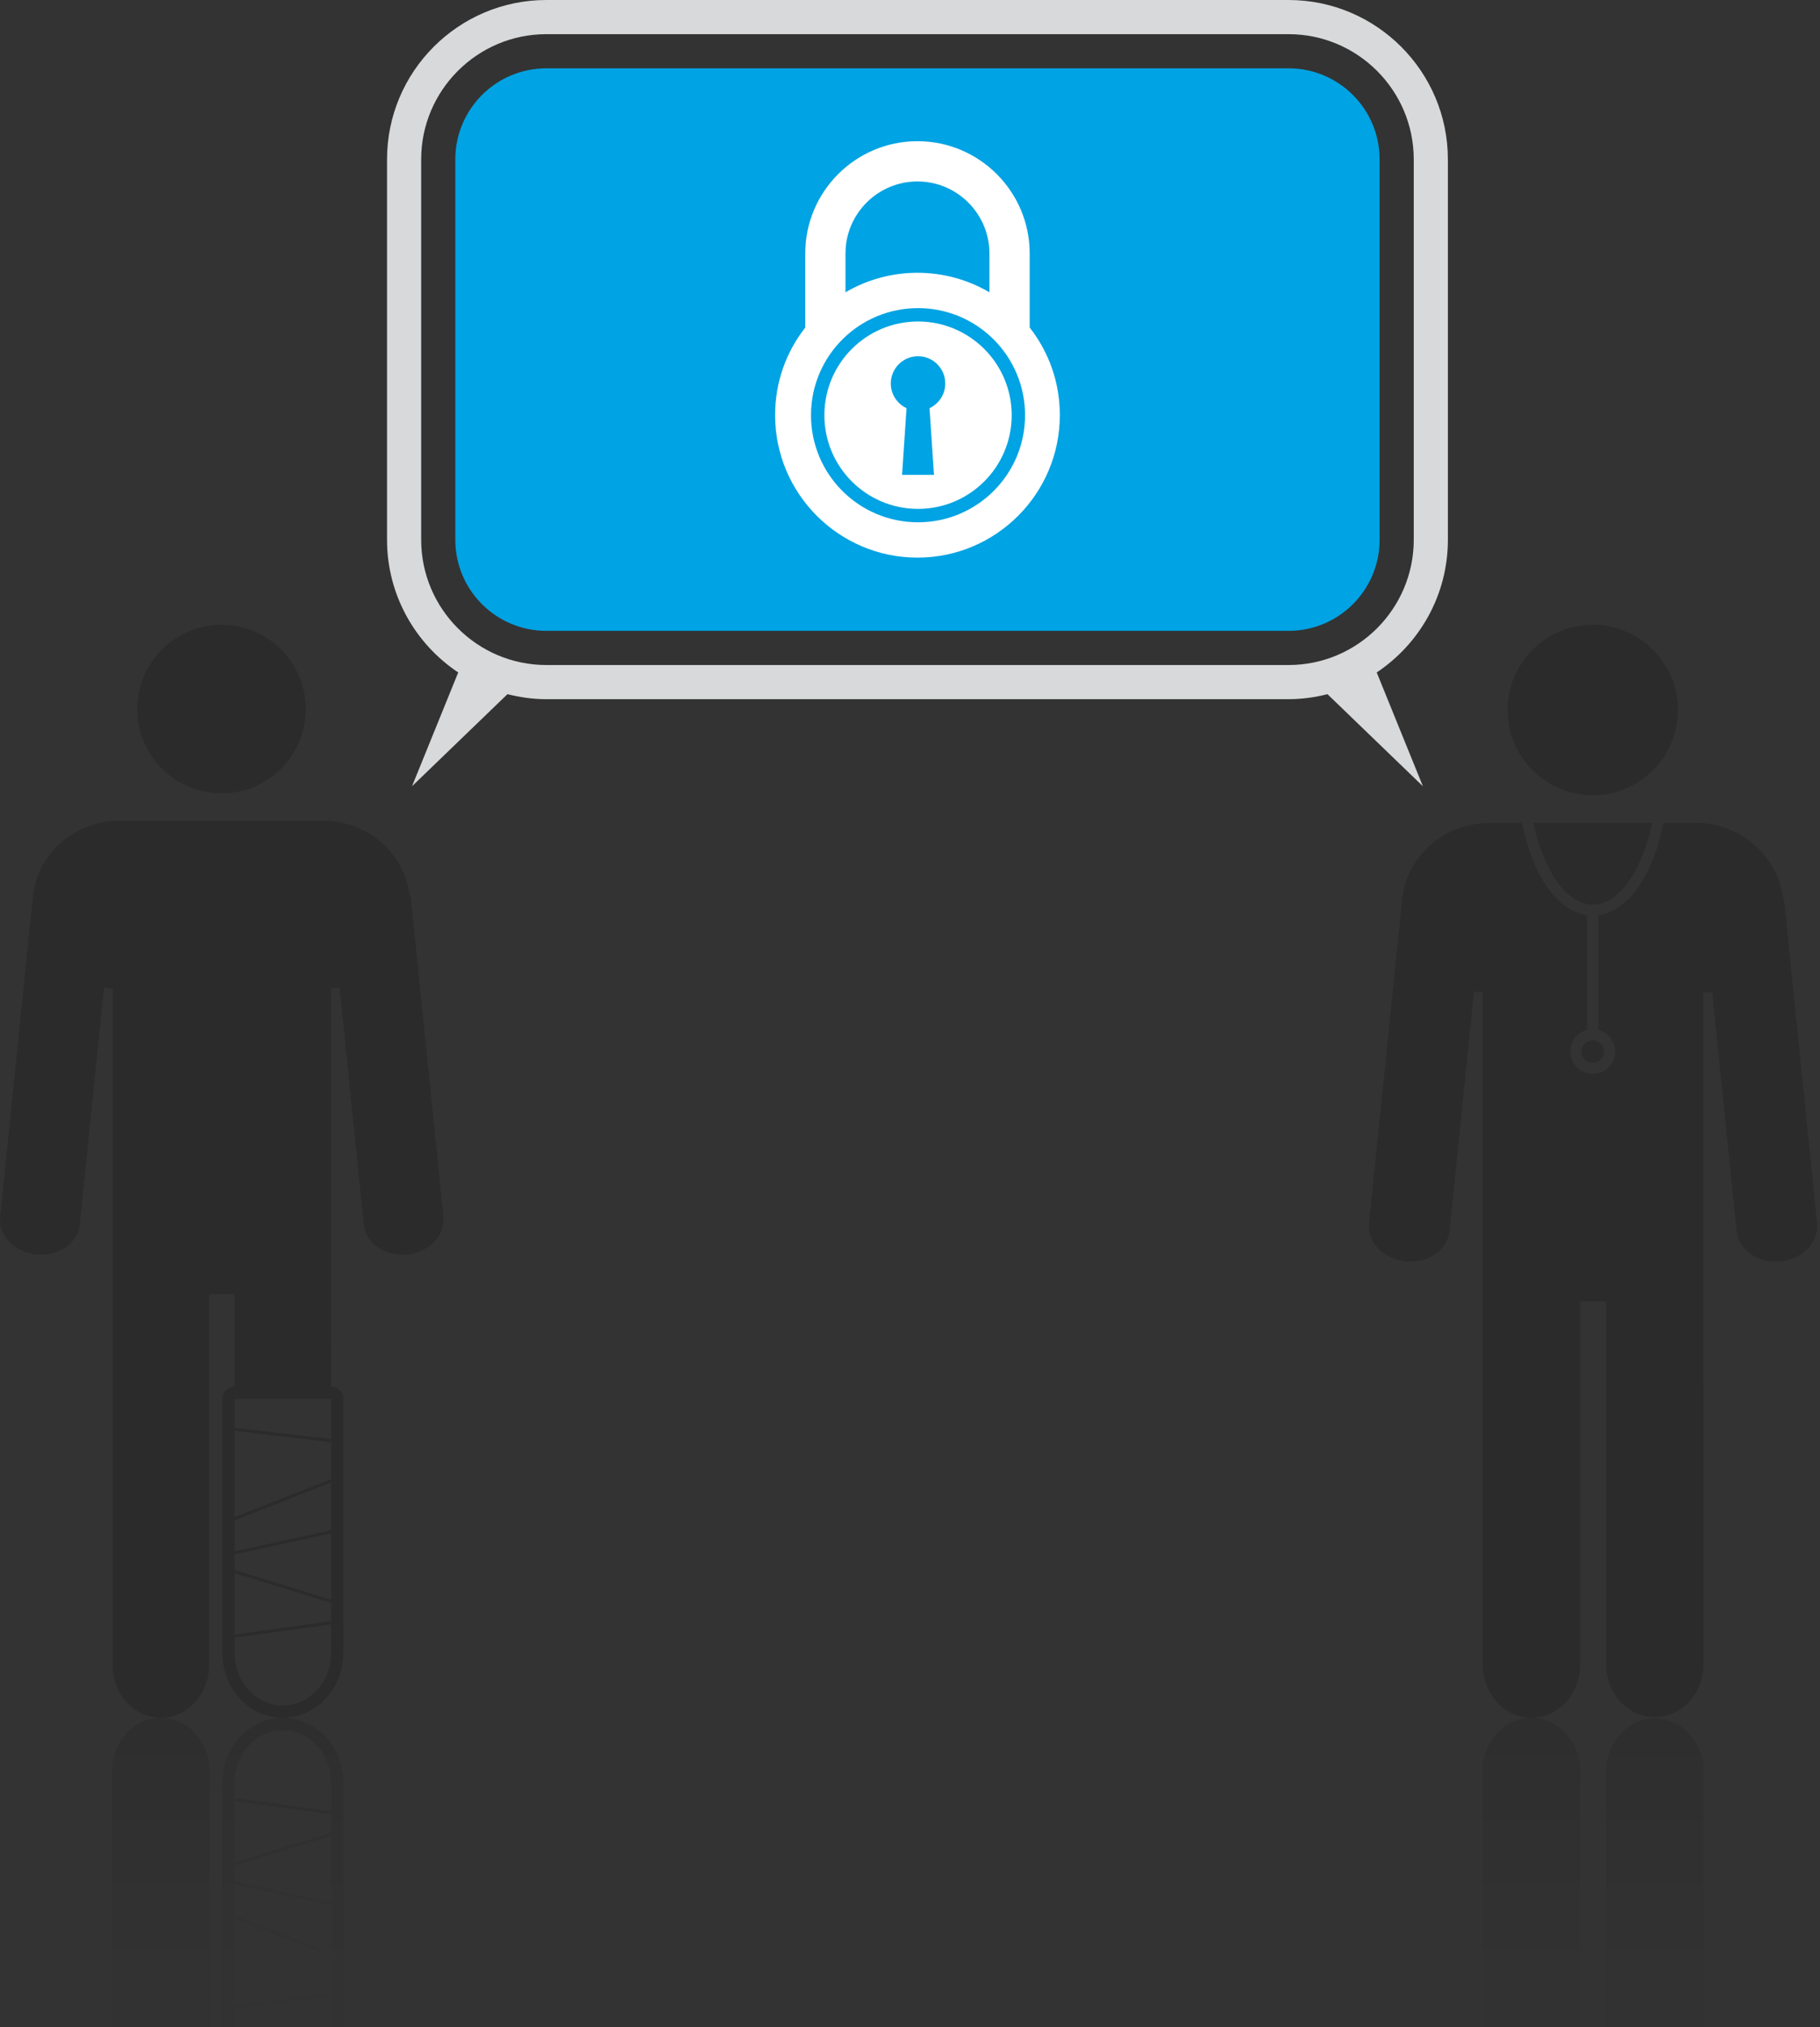
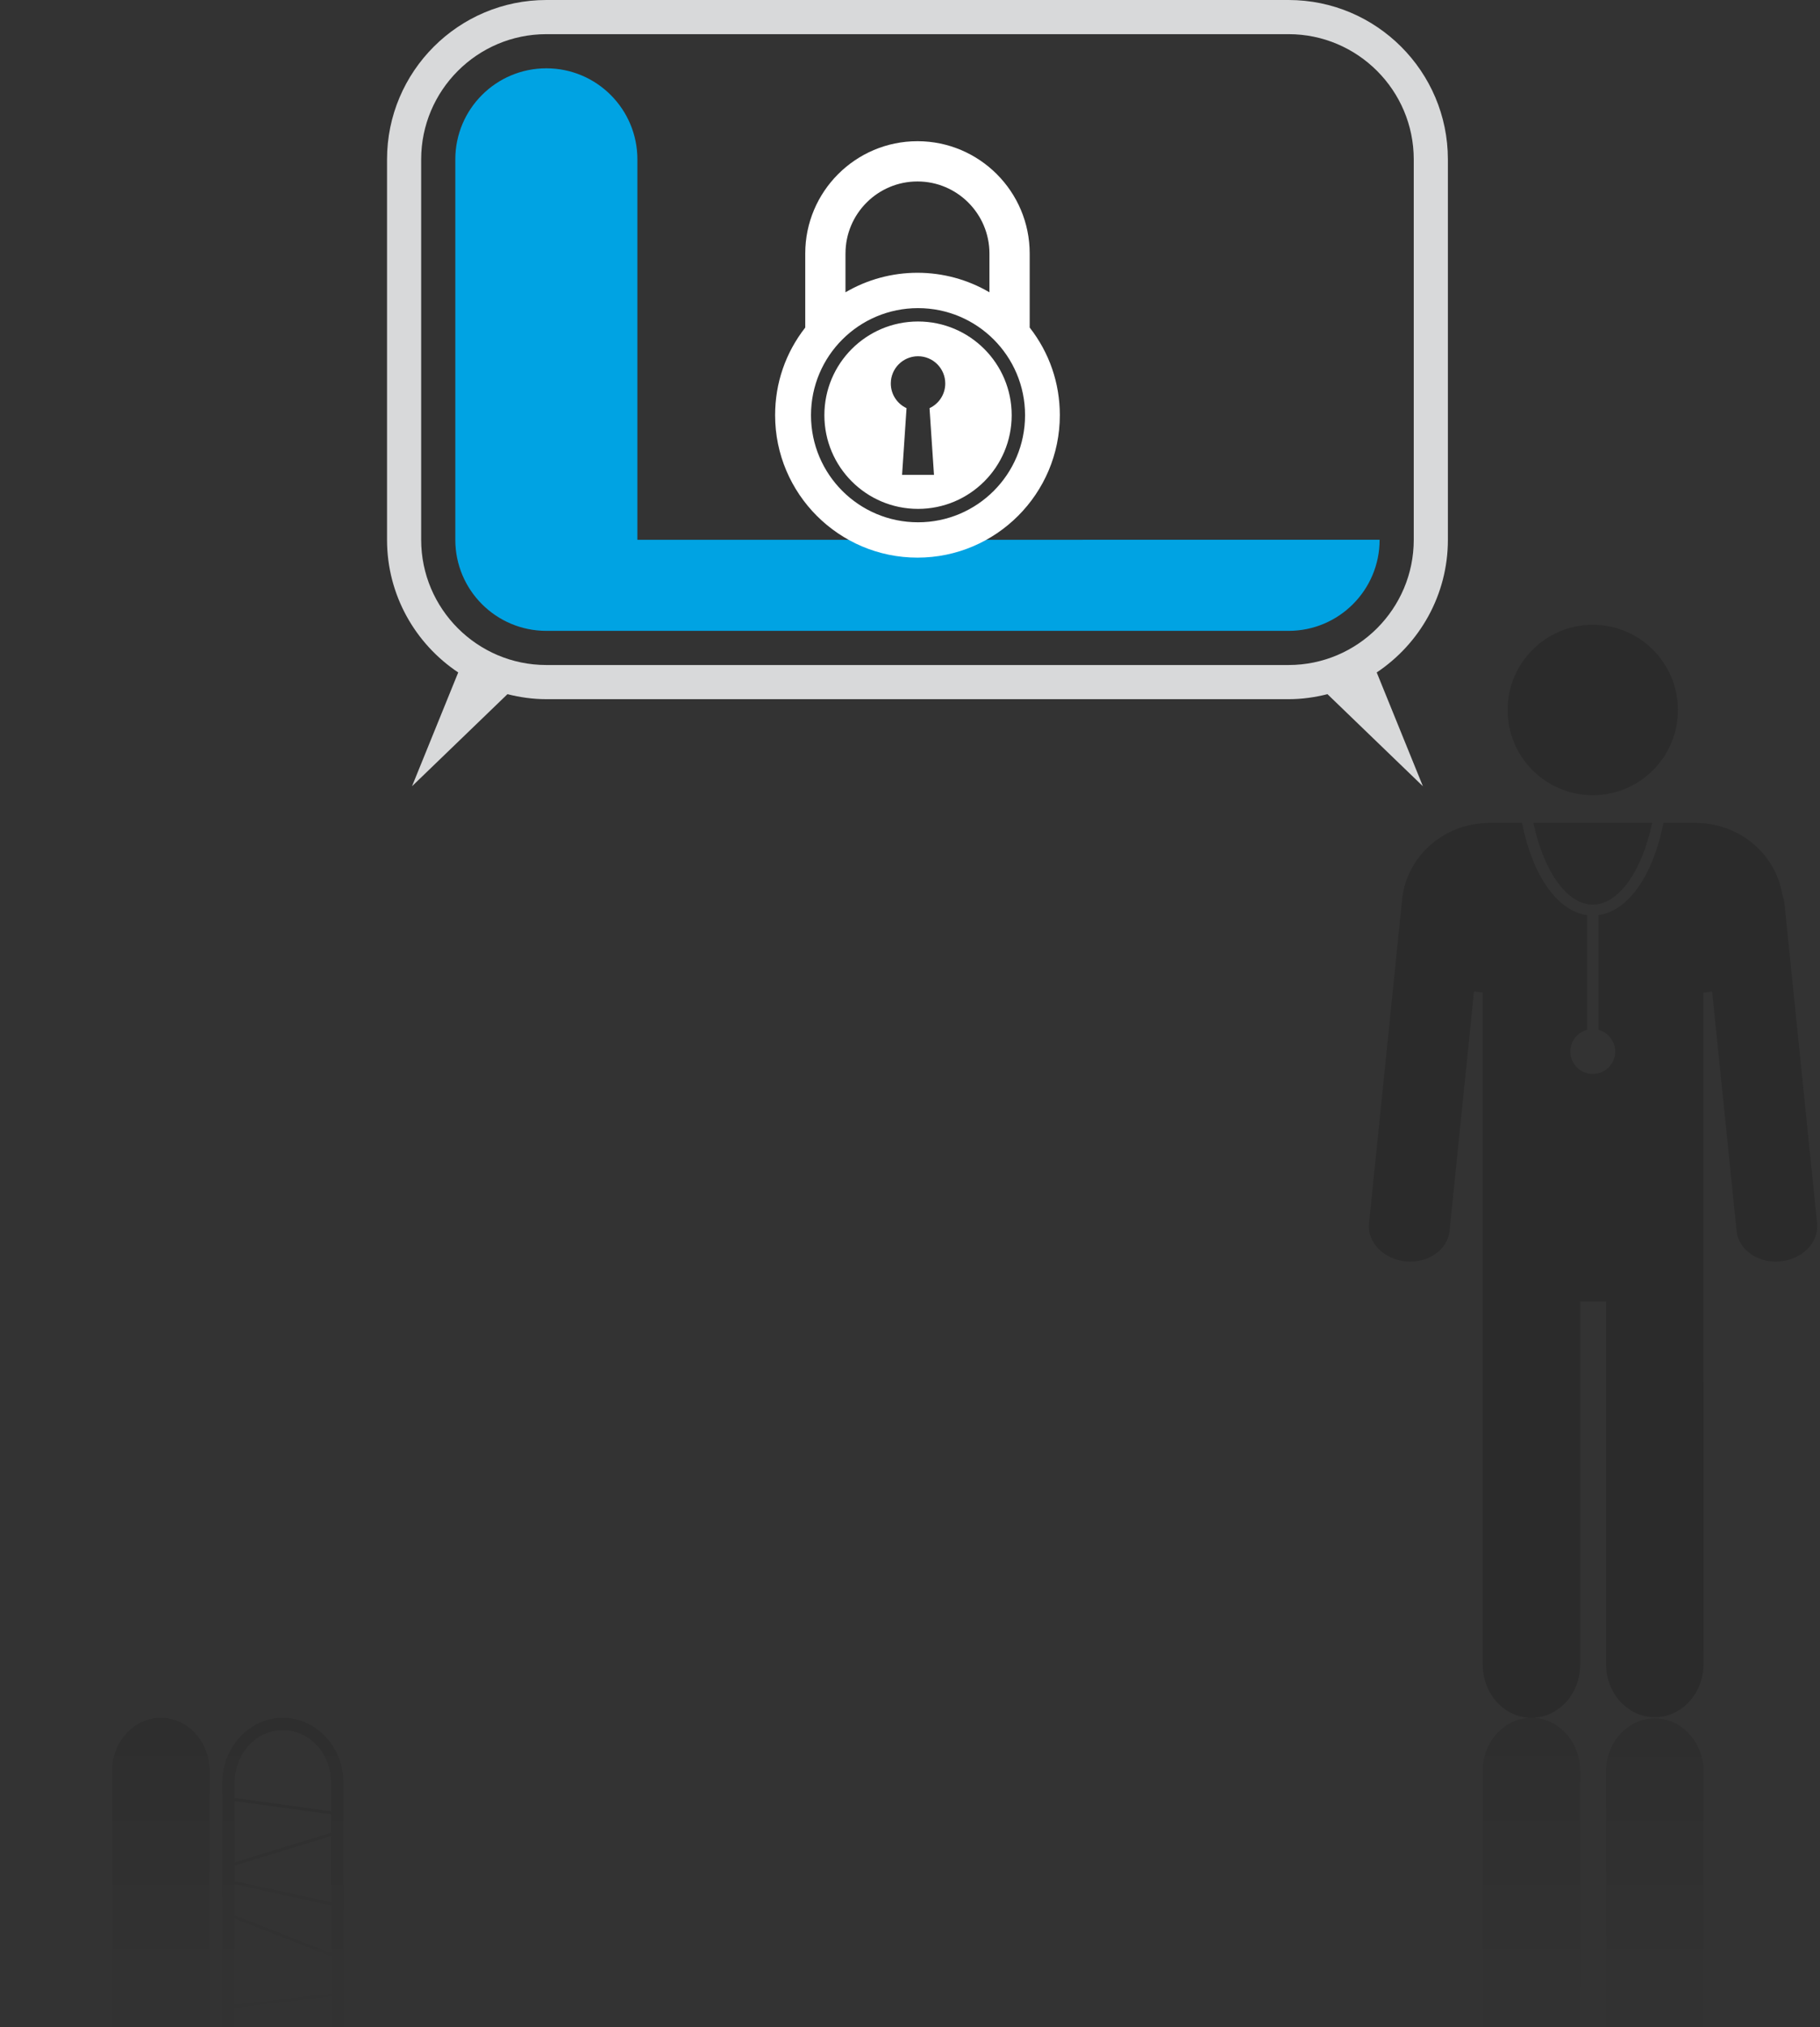
<svg xmlns="http://www.w3.org/2000/svg" width="318" height="354" viewBox="0 0 318 354">
  <rect x="0" y="0" width="318" height="354" fill="#333333" stroke="none" />
-   <path fill="#00A3E3" d="M241.053 94.267c0 8.786-7.122 15.907-15.907 15.907H95.462c-8.785 0-15.908-7.12-15.908-15.907v-66.43c0-8.785 7.123-15.906 15.908-15.906h129.683c8.786 0 15.907 7.122 15.907 15.908v66.43z" />
+   <path fill="#00A3E3" d="M241.053 94.267c0 8.786-7.122 15.907-15.907 15.907H95.462c-8.785 0-15.908-7.12-15.908-15.907v-66.43c0-8.785 7.123-15.906 15.908-15.906c8.786 0 15.907 7.122 15.907 15.908v66.43z" />
  <path fill="#D8D9DA" d="M252.982 94.267v-66.43C252.982 12.488 240.494 0 225.146 0H95.462c-15.35 0-27.838 12.487-27.838 27.838v66.43c0 9.656 4.95 18.176 12.438 23.17L71.99 137.31l16.675-16.08c2.18.552 4.448.875 6.796.875h129.684c2.348 0 4.617-.323 6.797-.875l16.675 16.08-8.07-19.873c7.49-4.995 12.437-13.513 12.437-23.17zm-27.836 21.873H95.462c-12.06 0-21.873-9.813-21.873-21.873v-66.43c0-12.06 9.812-21.87 21.872-21.87h129.683c12.06 0 21.874 9.81 21.874 21.87v66.43c0 12.06-9.815 21.873-21.874 21.873z" />
  <path fill="#fff" d="M179.912 57.206v-12.94c0-10.813-8.797-19.607-19.608-19.607s-19.607 8.794-19.607 19.605v12.942c-3.445 4.405-5.266 9.696-5.266 15.306 0 13.714 11.16 24.873 24.876 24.873 13.714-.002 24.872-11.16 24.872-24.873 0-5.61-1.822-10.9-5.266-15.307zm-32.183-12.94c0-6.935 5.64-12.576 12.574-12.576s12.575 5.642 12.575 12.575v6.783c-3.803-2.233-8.14-3.41-12.575-3.41-4.436 0-8.774 1.177-12.577 3.41v-6.783zm12.673 46.947c-10.328 0-18.7-8.372-18.7-18.7 0-10.33 8.372-18.702 18.7-18.702 10.33 0 18.702 8.374 18.702 18.703 0 10.328-8.373 18.7-18.702 18.7zM160.403 56.147c-9.038 0-16.364 7.326-16.364 16.365 0 9.037 7.325 16.36 16.363 16.36s16.365-7.323 16.365-16.36c0-9.038-7.327-16.365-16.365-16.365zm2.007 15.134l.78 11.646h-5.575l.78-11.645c-1.623-.757-2.75-2.398-2.75-4.31 0-2.627 2.13-4.757 4.758-4.757 2.627 0 4.757 2.13 4.757 4.758 0 1.912-1.127 3.553-2.75 4.31z" />
-   <circle opacity=".15" cx="278.297" cy="183.637" r="1.973" />
  <path opacity=".15" d="M317.5 213.646L312.527 165l-.744-7.284c-.05-.475-.166-.926-.334-1.354-1.11-7.157-7.49-12.654-15.22-12.654h-5.588c-1.75 8.98-6.068 15.382-11.344 16.107v20.049c1.673.443 2.914 1.958 2.914 3.772 0 2.165-1.753 3.918-3.917 3.918-2.165 0-3.917-1.753-3.917-3.918 0-1.827 1.257-3.35 2.954-3.784V159.82c-5.295-.7-9.63-7.11-11.383-16.112h-5.64c-8.163 0-14.822 6.083-15.365 13.817-.01.062-.02.124-.028.19l-.743 7.285-4.97 48.646c-.34 3.304 2.534 6.274 6.425 6.645 3.888.37 7.313-2.008 7.648-5.306l4.275-41.842c.498.085 1.004.15 1.514.188v117.38c0 5.132 3.812 9.29 8.518 9.29 4.705 0 8.52-4.158 8.52-9.29v-63.422h4.51v63.325c0 5.13 3.815 9.287 8.517 9.287 4.713 0 8.528-4.157 8.528-9.287l-.025-117.255c.514-.042 1.018-.112 1.515-.204l4.276 41.83c.337 3.297 3.76 5.676 7.646 5.306 3.89-.37 6.766-3.34 6.428-6.644zM288.674 143.708h-20.757c1.746 8.3 5.796 14.28 10.38 14.28 4.583 0 8.632-5.98 10.377-14.28zM278.296 138.877c8.224 0 14.883-6.667 14.883-14.885 0-8.22-6.66-14.882-14.884-14.882-8.22 0-14.883 6.663-14.883 14.882 0 8.218 6.663 14.885 14.883 14.885z" />
  <linearGradient id="a" gradientUnits="userSpaceOnUse" x1="267.584" y1="354" x2="267.584" y2="300">
    <stop offset=".1" stop-opacity=".15" />
    <stop offset="1" />
  </linearGradient>
  <path opacity=".1" fill="url(#a)" d="M276.103 309.29c0-5.132-3.813-9.29-8.52-9.29-4.705 0-8.517 4.158-8.517 9.29V354h17.036v-44.71z" />
  <linearGradient id="b" gradientUnits="userSpaceOnUse" x1="289.135" y1="354" x2="289.135" y2="300.1">
    <stop offset=".1" stop-opacity=".15" />
    <stop offset="1" />
  </linearGradient>
  <path opacity=".1" fill="url(#b)" d="M297.658 309.387c0-5.13-3.815-9.287-8.528-9.287-4.7 0-8.518 4.157-8.518 9.287V354h17.035l.01-44.613z" />
-   <path opacity=".15" d="M77.482 212.52L72.625 165l-.798-7.807c-.05-.47-.165-.918-.33-1.342-1.098-7.077-7.408-12.515-15.055-12.515H20.908c-8.074 0-14.66 6.017-15.197 13.668-.008.062-.02.124-.028.19L4.884 165 .027 212.52c-.334 3.27 2.51 6.207 6.357 6.574 3.846.366 7.234-1.988 7.565-5.25l4.23-41.392c.492.086.992.15 1.496.187v118.17c0 5.076 3.772 9.19 8.427 9.19 4.653 0 8.428-4.114 8.428-9.19v-64.792h4.462v16.14c-1.19 0-2.153.964-2.153 2.152v44.35c0 6.253 4.745 11.34 10.58 11.34 5.838 0 10.586-5.087 10.586-11.34l-.01-44.35c0-1.188-.962-2.153-2.152-2.153l-.016-69.488c.507-.043 1.008-.112 1.498-.205l4.23 41.38c.334 3.262 3.722 5.616 7.566 5.25 3.85-.368 6.694-3.307 6.36-6.574zm-36.49 53l16.856-6.607v8.33l-16.856 3.68v-5.403zm16.86 23.14c0 5.076-3.774 9.187-8.433 9.187-4.654 0-8.43-4.11-8.43-9.188V286l16.86-2.315v4.974zm-16.86-3.205v-10.71l16.858 5.188.002 3.208-16.86 2.315zm0-11.274v-2.708l16.856-3.68.002 11.578-16.858-5.19zm0-9.24v-15.06l16.853 1.98.003 6.475-16.856 6.606zm16.852-20.63v7.01l-16.853-1.982v-5.027h16.854zM38.7 138.556c8.136 0 14.722-6.594 14.722-14.722 0-8.132-6.586-14.724-14.722-14.724-8.13 0-14.722 6.592-14.722 14.724 0 8.128 6.59 14.722 14.722 14.722z" />
  <linearGradient id="c" gradientUnits="userSpaceOnUse" x1="28.104" y1="354" x2="28.104" y2="300">
    <stop offset=".1" stop-opacity=".15" />
    <stop offset="1" />
  </linearGradient>
  <path opacity=".1" fill="url(#c)" d="M36.622 309.29c0-5.132-3.813-9.29-8.52-9.29-4.705 0-8.517 4.158-8.517 9.29V354H36.62v-44.71z" />
  <linearGradient id="d" gradientUnits="userSpaceOnUse" x1="49.422" y1="354" x2="49.422" y2="300">
    <stop offset=".1" stop-opacity=".15" />
    <stop offset="1" />
  </linearGradient>
  <path opacity=".1" fill="url(#d)" d="M40.992 350.663l16.853-1.982V354h2.153l.008-42.66c0-6.252-4.75-11.34-10.586-11.34-5.835 0-10.58 5.088-10.58 11.34V354h2.152v-3.337zm0-39.322c0-5.076 3.775-9.187 8.428-9.187 4.66 0 8.433 4.11 8.433 9.188v4.976l-16.86-2.314v-2.66zm0 3.205l16.86 2.314-.002 3.207-16.858 5.188v-10.71zm0 11.274l16.858-5.19-.002 11.578-16.856-3.68v-2.71zm0 3.258l16.856 3.68v8.33l-16.856-6.607v-5.402zm0 5.98l16.856 6.607-.003 6.474-16.853 1.98v-15.06z" />
</svg>